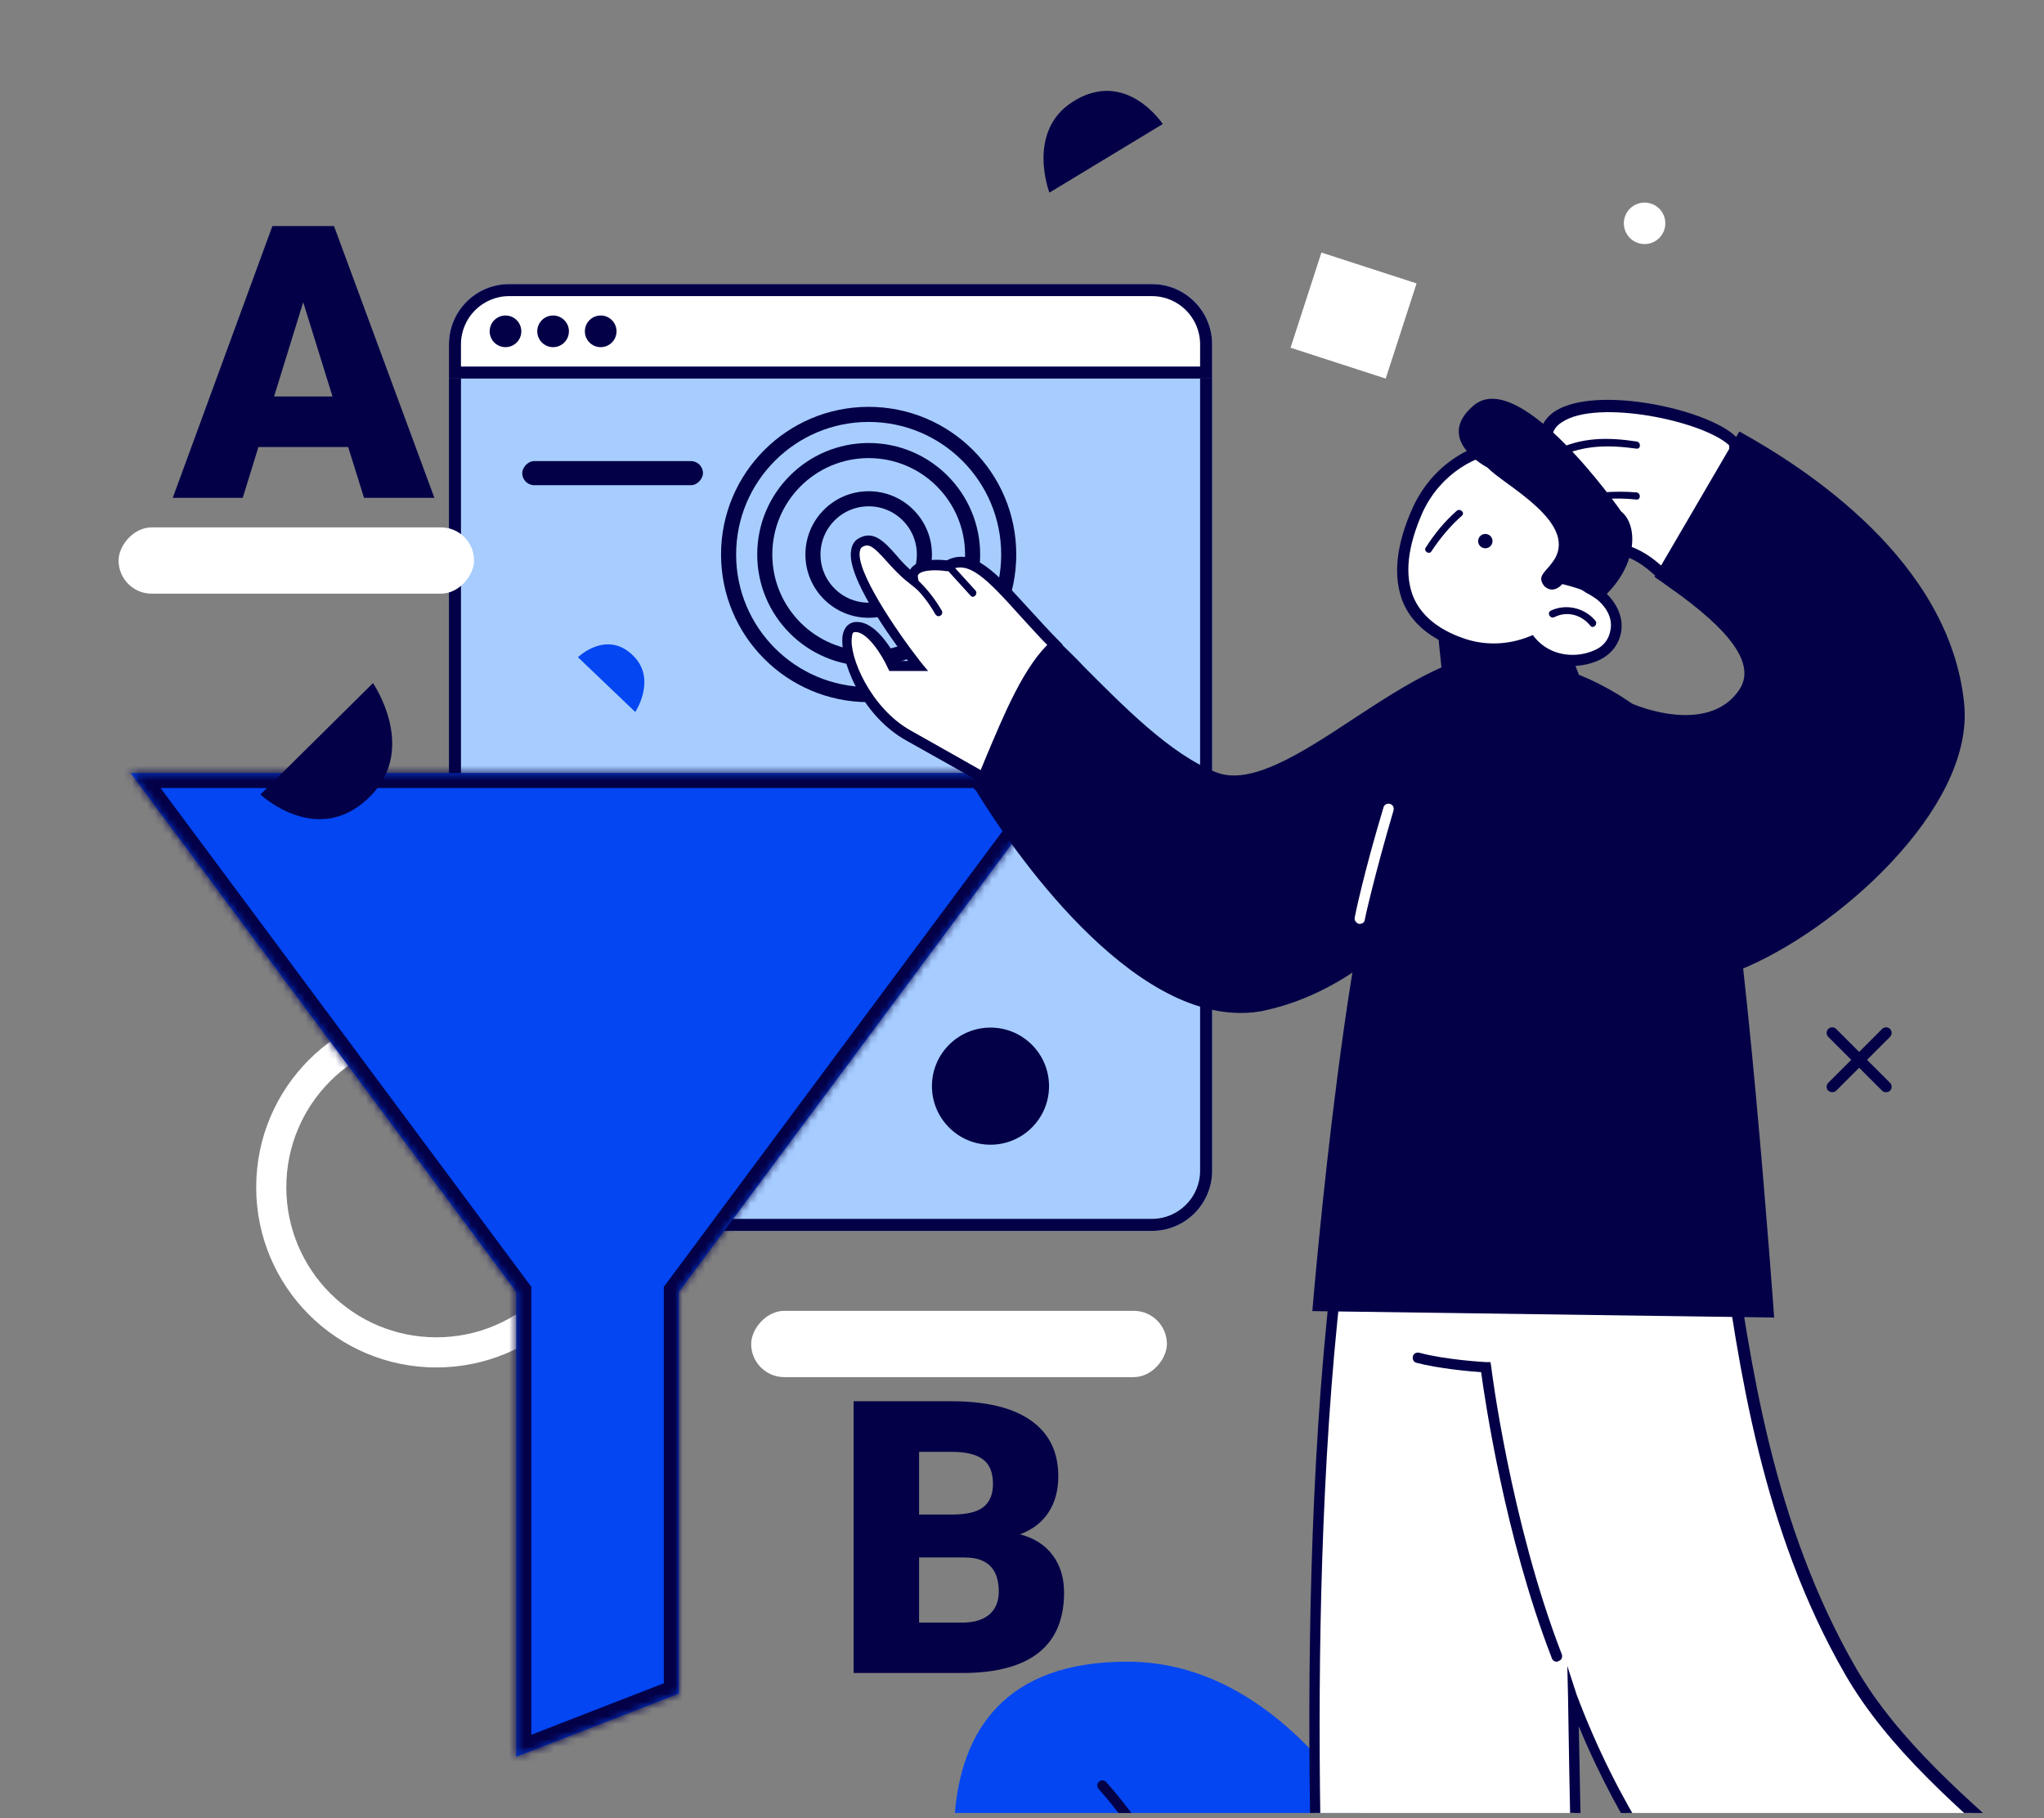
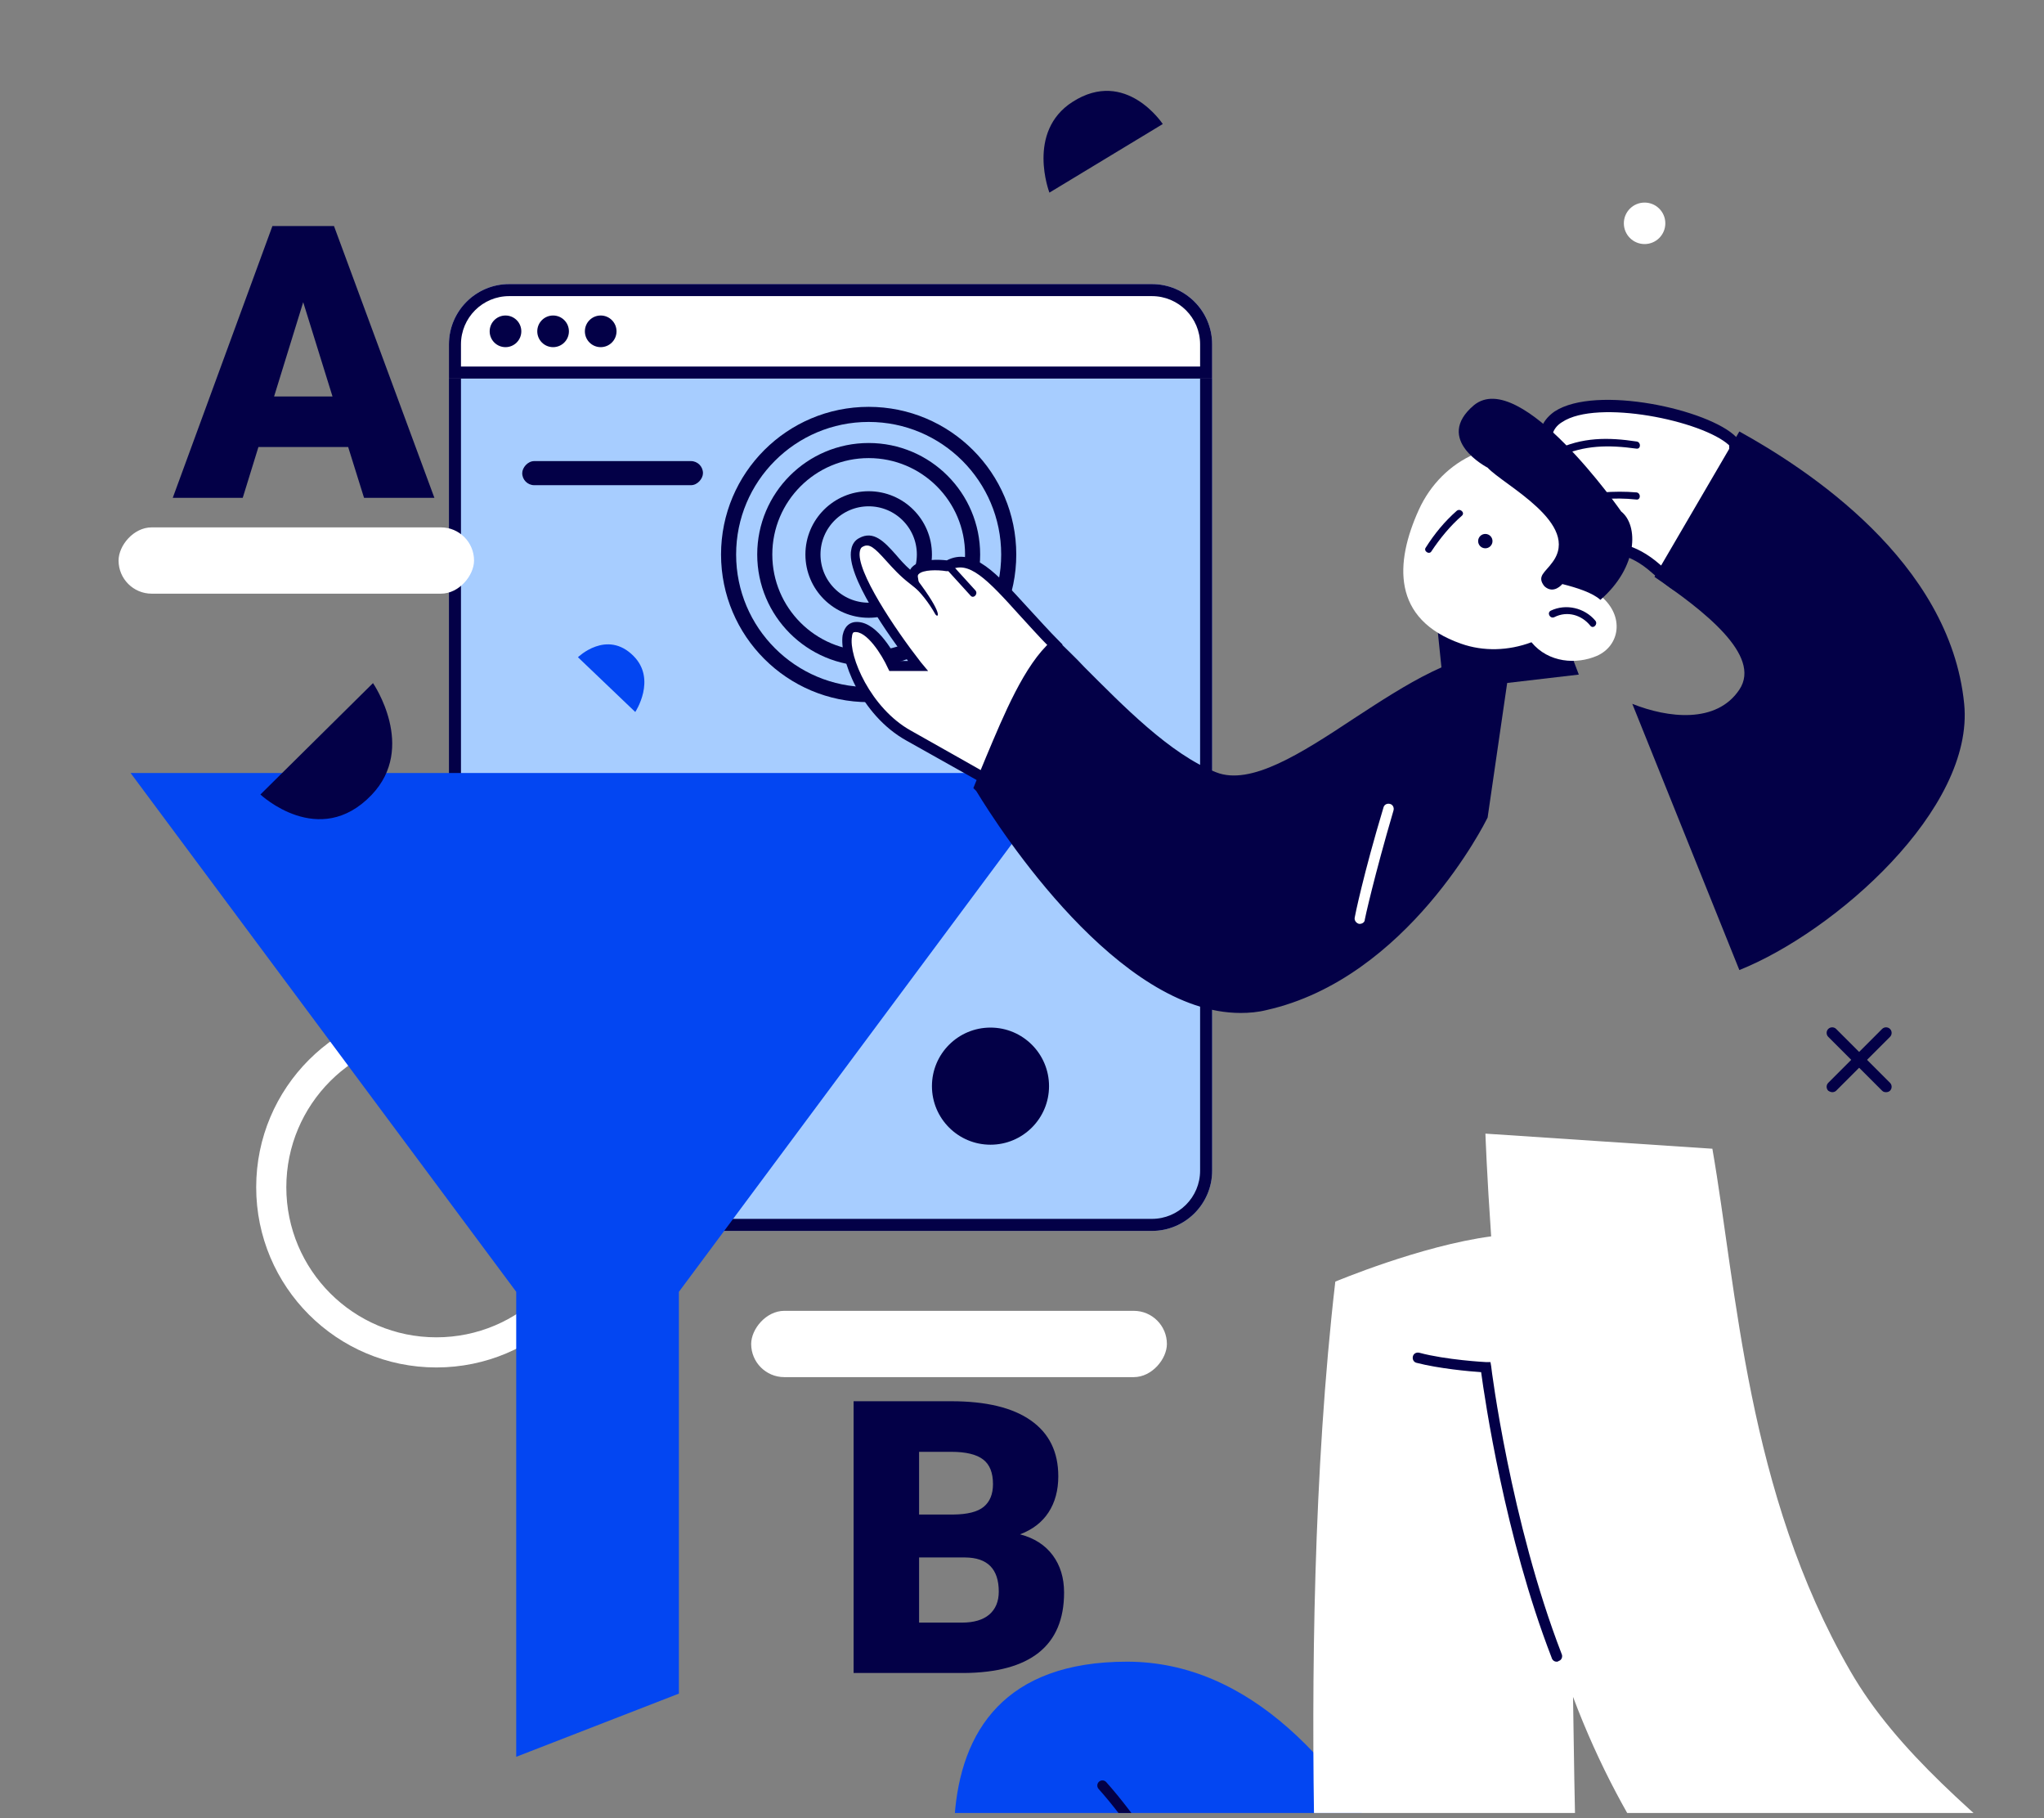
<svg xmlns="http://www.w3.org/2000/svg" width="271" height="241" viewBox="0 0 271 241" fill="none">
  <rect x="0" y="0" width="271" height="241" fill="#808080" stroke="none" />
  <g clip-path="url(#clip0)">
    <path fill-rule="evenodd" clip-rule="evenodd" d="M57.855 137.472C68.842 137.472 77.749 146.379 77.749 157.366C77.749 168.353 68.842 177.26 57.855 177.26C46.868 177.26 37.961 168.353 37.961 157.366C37.961 146.379 46.868 137.472 57.855 137.472ZM81.743 157.366C81.743 144.173 71.048 133.478 57.855 133.478C44.662 133.478 33.967 144.173 33.967 157.366C33.967 170.559 44.662 181.254 57.855 181.254C71.048 181.254 81.743 170.559 81.743 157.366Z" fill="white" />
    <path d="M59.52 45.641C59.52 41.229 63.096 37.652 67.508 37.652H152.723C157.135 37.652 160.711 41.229 160.711 45.641V155.169C160.711 159.58 157.135 163.157 152.723 163.157H67.508C63.096 163.157 59.52 159.58 59.52 155.169V45.641Z" fill="#A7CDFF" />
    <path fill-rule="evenodd" clip-rule="evenodd" d="M152.723 39.25H67.508C63.978 39.25 61.117 42.111 61.117 45.641V155.169C61.117 158.698 63.978 161.559 67.508 161.559H152.723C156.253 161.559 159.114 158.698 159.114 155.169V45.641C159.114 42.111 156.253 39.25 152.723 39.25ZM67.508 37.652C63.096 37.652 59.52 41.229 59.52 45.641V155.169C59.52 159.58 63.096 163.157 67.508 163.157H152.723C157.135 163.157 160.711 159.58 160.711 155.169V45.641C160.711 41.229 157.135 37.652 152.723 37.652H67.508Z" fill="#030047" />
    <path d="M59.52 45.641C59.52 41.229 63.096 37.652 67.508 37.652H152.723C157.135 37.652 160.711 41.229 160.711 45.641V50.182H59.52V45.641Z" fill="white" />
    <path fill-rule="evenodd" clip-rule="evenodd" d="M152.723 39.25H67.508C63.978 39.25 61.117 42.111 61.117 45.641V48.584H159.114V45.641C159.114 42.111 156.253 39.25 152.723 39.25ZM67.508 37.652C63.096 37.652 59.52 41.229 59.52 45.641V50.182H160.711V45.641C160.711 41.229 157.135 37.652 152.723 37.652H67.508Z" fill="#030047" />
    <circle cx="67.02" cy="43.917" r="2.098" fill="#030047" />
    <circle cx="73.331" cy="43.917" r="2.098" fill="#030047" />
    <circle cx="79.643" cy="43.917" r="2.098" fill="#030047" />
    <mask id="path-9-inside-1" fill="white">
      <path fill-rule="evenodd" clip-rule="evenodd" d="M90.009 171.231V224.486L68.441 232.862V171.224L17.312 102.456L141.144 102.456L90.009 171.231Z" />
    </mask>
    <path fill-rule="evenodd" clip-rule="evenodd" d="M90.009 171.231V224.486L68.441 232.862V171.224L17.312 102.456L141.144 102.456L90.009 171.231Z" fill="#0346F2" />
-     <path d="M90.009 171.231L88.404 170.038L88.009 170.569V171.231H90.009ZM90.009 224.486L90.733 226.351L92.009 225.855V224.486H90.009ZM68.441 232.862H66.441V235.784L69.165 234.726L68.441 232.862ZM68.441 171.224H70.441V170.562L70.046 170.031L68.441 171.224ZM17.312 102.456L17.312 100.456L13.333 100.456L15.707 103.649L17.312 102.456ZM141.144 102.456L142.749 103.649L145.123 100.456L141.144 100.456L141.144 102.456ZM88.009 171.231V224.486H92.009V171.231H88.009ZM89.285 222.622L67.717 230.998L69.165 234.726L90.733 226.351L89.285 222.622ZM70.441 232.862V171.224H66.441V232.862H70.441ZM70.046 170.031L18.918 101.263L15.707 103.649L66.836 172.417L70.046 170.031ZM17.312 104.456L141.144 104.456L141.144 100.456L17.312 100.456L17.312 104.456ZM139.539 101.263L88.404 170.038L91.614 172.425L142.749 103.649L139.539 101.263Z" fill="#030047" mask="url(#path-9-inside-1)" />
    <path d="M149.422 220.253C181.76 220.253 198.534 273.883 202.865 300.831L85.902 301.097C93.987 260.675 121.512 266.931 134.264 275.111C125.843 256.825 117.085 220.253 149.422 220.253Z" fill="#0346F2" />
    <path fill-rule="evenodd" clip-rule="evenodd" d="M145.709 236.163C145.43 236.413 145.407 236.843 145.657 237.122C152.652 244.931 168.306 268.494 174.593 299.926C174.666 300.294 175.024 300.532 175.392 300.459C175.759 300.385 175.998 300.027 175.924 299.66C169.586 267.967 153.809 244.188 146.668 236.216C146.418 235.937 145.989 235.913 145.709 236.163Z" fill="#030047" />
    <path d="M84.226 94.374L76.627 87.114C76.627 87.114 80.456 83.384 83.997 86.952C87.088 90.063 84.226 94.374 84.226 94.374Z" fill="#0346F2" />
    <path d="M49.452 90.545L34.526 105.31C34.526 105.31 42.303 112.628 49.253 105.379C55.319 99.057 49.452 90.545 49.452 90.545Z" fill="#030047" />
    <path d="M139.135 25.532L154.163 16.441C154.163 16.441 149.268 8.969 142.198 13.506C136.028 17.462 139.135 25.532 139.135 25.532Z" fill="#030047" />
    <path d="M218.044 26.851C219.563 26.851 220.794 28.082 220.794 29.601C220.794 31.119 219.563 32.35 218.044 32.35C216.526 32.35 215.295 31.119 215.295 29.601C215.295 28.082 216.526 26.851 218.044 26.851Z" fill="white" />
-     <path d="M187.813 37.566L183.721 50.181L171.106 46.089L175.198 33.473L187.813 37.566Z" fill="white" />
    <path d="M131.322 136.205C127.035 136.205 123.56 139.68 123.56 143.967C123.56 148.254 127.035 151.729 131.322 151.729C135.609 151.729 139.084 148.254 139.084 143.967C139.084 139.68 135.609 136.205 131.322 136.205Z" fill="#030047" />
    <path d="M101.395 73.498C101.395 65.889 107.564 59.72 115.173 59.72C122.783 59.72 128.951 65.889 128.951 73.498C128.951 81.108 122.783 87.276 115.173 87.276C107.564 87.276 101.395 81.108 101.395 73.498Z" stroke="#030047" stroke-width="2" />
    <path d="M96.598 73.498C96.598 63.242 104.913 54.927 115.169 54.927C125.426 54.927 133.74 63.242 133.74 73.498C133.74 83.755 125.426 92.069 115.169 92.069C104.913 92.069 96.598 83.755 96.598 73.498Z" stroke="#030047" stroke-width="2" />
    <path d="M107.783 73.498C107.783 69.418 111.091 66.111 115.171 66.111C119.251 66.111 122.559 69.418 122.559 73.498C122.559 77.578 119.251 80.886 115.171 80.886C111.091 80.886 107.783 77.578 107.783 73.498Z" stroke="#030047" stroke-width="2" />
    <rect width="23.964" height="3.195" rx="1.598" transform="matrix(1 0 0 -1 69.238 64.312)" fill="#030047" />
    <rect width="55.118" height="8.787" rx="4.393" transform="matrix(-1 0 0 1 154.711 173.749)" fill="white" />
    <rect width="47.13" height="8.787" rx="4.393" transform="matrix(-1 0 0 1 62.85 69.903)" fill="white" />
    <path d="M242.966 144.765C243.157 144.765 243.347 144.669 243.442 144.574L250.585 137.432C250.87 137.146 250.87 136.67 250.585 136.384C250.299 136.099 249.823 136.099 249.537 136.384L242.395 143.527C242.109 143.812 242.109 144.288 242.395 144.574C242.681 144.765 242.871 144.765 242.966 144.765Z" fill="#030047" />
    <path d="M250.108 144.765C250.299 144.765 250.489 144.669 250.585 144.574C250.87 144.288 250.87 143.812 250.585 143.527L243.442 136.384C243.157 136.099 242.681 136.099 242.395 136.384C242.109 136.67 242.109 137.146 242.395 137.432L249.537 144.574C249.728 144.765 249.918 144.765 250.108 144.765Z" fill="#030047" />
    <path d="M207.801 85.416L209.324 89.415L191.422 91.51L190.565 83.131L207.801 85.416Z" fill="#030047" />
    <path d="M229.828 58.516C230.381 64.757 226.788 71.481 224.842 77.768C222.981 78.393 222.594 78.099 219.458 75.406C213.831 70.465 210.1 74.009 207.644 71.224C205.259 68.375 206.696 66.981 206.696 66.981C203.736 63.625 205.282 60.483 205.282 60.483C201.211 50.108 225.268 53.777 229.828 58.516Z" fill="white" />
    <path d="M207.275 71.673C208.535 73.101 210.085 73.131 211.634 73.161C213.722 73.225 216.078 73.305 219.017 75.918C222.217 78.683 222.792 79.191 225.002 78.385L225.351 78.205L225.439 77.873C225.952 76.151 226.599 74.438 227.246 72.724C229.029 67.979 230.819 63.099 230.371 58.415L230.388 58.147L230.199 57.932C226.584 54.264 211.611 50.963 206.125 54.532C204.785 55.46 203.394 57.194 204.481 60.298C204.153 61.222 203.438 64.011 205.752 66.922C205.495 67.783 205.26 69.388 207.275 71.673C207.275 71.673 207.212 71.602 207.275 71.673ZM224.334 77.197C223.234 77.532 222.911 77.31 220.097 74.839C216.709 71.86 213.878 71.818 211.79 71.754C210.24 71.724 209.228 71.728 208.409 70.8C206.457 68.586 207.402 67.498 207.402 67.498L207.839 66.986L207.398 66.486C207.398 66.486 207.398 66.486 207.335 66.415C204.816 63.558 206.068 60.803 206.14 60.74L206.291 60.479L206.173 60.202C205.351 58.261 205.712 56.8 207.115 55.944C211.762 52.862 225.747 55.764 229.254 59.02C229.521 63.355 227.819 67.903 226.117 72.451C225.486 73.896 224.776 75.538 224.334 77.197Z" fill="#030047" />
    <path d="M207.972 65.985C210.917 65.292 213.97 65.012 216.99 65.269C217.591 65.374 217.532 66.315 216.931 66.21C213.983 65.89 211.063 66.179 208.119 66.871C207.501 67.034 207.355 66.148 207.972 65.985Z" fill="#030047" />
    <path d="M206.207 59.666C209.756 57.933 213.197 57.946 217.006 58.523C217.607 58.628 217.548 59.569 216.947 59.464C213.335 58.967 210.029 58.962 206.622 60.57C206.068 60.805 205.644 60.036 206.207 59.666Z" fill="#030047" />
    <path d="M260.417 93.292C261.804 107.274 243.226 123.532 230.609 128.579L216.415 93.292C221.147 95.184 227.581 95.951 230.609 91.409C233.637 86.867 225.82 80.88 219.354 76.464L230.609 57.191C239.441 62.08 258.54 74.367 260.417 93.292Z" fill="#030047" />
    <path d="M177.039 169.878C177.039 169.878 188.371 165.117 197.703 163.879C197.131 155.69 196.941 150.262 196.941 150.262L227.032 152.262C230.269 170.83 231.602 197.779 245.315 221.489C251.504 232.25 262.169 240.82 273.311 250.437C267.121 258.912 257.218 270.054 250.933 278.529C249.124 275.577 222.271 261.388 208.558 224.917C208.939 254.151 209.987 284.052 209.987 284.052L175.896 281.861C175.896 281.861 171.23 220.061 177.039 169.878Z" fill="white" />
-     <path d="M210.752 284.813V284.052C210.752 283.766 209.8 256.532 209.323 228.822C220.56 255.865 238.843 269.863 246.746 275.958C248.46 277.291 249.984 278.433 250.27 278.91L250.841 279.862L251.508 279.005C254.46 275.005 258.364 270.339 262.077 265.864C266.267 260.722 270.648 255.484 273.98 250.914L274.361 250.342L273.885 249.866C272.743 248.914 271.6 247.867 270.457 246.914C260.744 238.535 251.603 230.631 246.08 221.109C235.034 201.969 232.082 180.734 229.606 163.593C229.035 159.499 228.463 155.595 227.892 152.071L227.797 151.5L196.373 149.405V150.167C196.373 150.262 196.563 155.404 197.135 163.117C187.898 164.45 177.042 169.021 176.947 169.116L176.566 169.307L176.471 169.688C170.758 219.299 175.328 281.1 175.328 281.766V282.433L210.752 284.813ZM207.8 220.823L207.895 224.918C208.276 251.199 209.133 278.338 209.323 283.29L176.662 281.195C176.185 274.625 172.472 217.204 177.804 170.449C179.899 169.592 189.707 165.688 197.897 164.641L198.563 164.546L198.468 163.879C197.992 157.594 197.801 152.833 197.706 151.119L226.464 153.024C227.035 156.452 227.511 160.07 228.082 163.974C230.558 181.21 233.51 202.635 244.651 221.966C250.27 231.679 259.506 239.677 269.314 248.152C270.267 249.009 271.219 249.866 272.266 250.628C269.029 255.008 264.839 260.055 260.84 264.912C257.316 269.197 253.698 273.577 250.746 277.386C250.079 276.815 249.032 275.958 247.508 274.815C239.319 268.53 219.988 253.675 209.038 224.632L207.8 220.823Z" fill="#030047" />
    <path d="M206.372 220.253C206.467 220.253 206.562 220.253 206.658 220.157C207.039 220.062 207.229 219.586 207.039 219.205C200.278 201.684 197.707 181.306 197.707 181.115L197.611 180.544H197.04C196.945 180.544 191.708 180.258 188.184 179.306C187.803 179.211 187.422 179.401 187.327 179.782C187.232 180.163 187.422 180.544 187.803 180.639C190.755 181.401 194.85 181.782 196.373 181.877C196.85 185.401 199.516 203.684 205.705 219.681C205.801 220.062 206.086 220.253 206.372 220.253Z" fill="#030047" />
    <path d="M140.004 85.606C133.624 79.226 129.624 72.561 125.625 74.941C125.625 74.941 120.673 74.179 121.054 76.75C117.626 73.989 116.388 70.656 114.103 71.894C110.294 73.894 121.626 88.272 121.626 88.272H118.388C118.388 88.272 115.817 82.749 113.151 83.13C110.484 83.511 113.341 93.605 120.388 97.509C126.006 100.652 133.433 104.841 133.433 104.841L140.004 85.606Z" fill="white" />
    <path d="M133.91 105.889L140.861 85.416L140.576 85.13C139.052 83.607 137.624 81.988 136.291 80.559C132.196 76.084 129.054 72.465 125.53 74.275C124.673 74.179 122.102 73.989 120.96 75.132C120.864 75.227 120.769 75.322 120.674 75.513C119.912 74.846 119.341 74.179 118.769 73.513C117.246 71.799 115.817 70.275 113.913 71.323C113.342 71.608 112.961 72.18 112.866 72.846C112.104 76.274 118.008 84.464 120.388 87.606H119.055C118.293 86.178 116.008 82.083 113.246 82.464C112.77 82.559 112.008 82.845 111.723 84.178C111.247 87.13 114.008 94.748 120.198 98.176C125.816 101.318 133.243 105.508 133.243 105.508L133.91 105.889ZM139.147 85.797L133.053 103.794C131.053 102.651 125.34 99.414 120.769 96.843C115.437 93.891 112.485 86.939 112.961 84.368C112.961 84.178 113.056 83.797 113.246 83.797C114.865 83.511 116.96 86.844 117.722 88.558L117.912 88.939H123.054L122.102 87.796C118.674 83.416 113.437 75.608 114.008 73.037C114.103 72.656 114.199 72.561 114.389 72.465C115.246 71.989 115.913 72.561 117.531 74.37C118.388 75.322 119.341 76.37 120.579 77.322L122.007 78.465L121.721 76.655C121.626 76.274 121.721 76.179 121.817 76.084C122.388 75.513 124.292 75.513 125.435 75.703H125.721L125.911 75.608C128.387 74.179 130.863 76.751 135.148 81.512C136.386 82.845 137.719 84.368 139.147 85.797Z" fill="#030047" />
    <path d="M139.997 85.606C145.235 90.653 153.329 99.984 161.042 103.032C170.659 106.841 187.609 86.082 199.607 87.32L196.56 108.174C196.56 108.174 186.466 129.028 167.803 133.122C149.139 137.217 130.094 104.555 129.999 104.46C132.475 98.842 135.617 89.319 139.997 85.606Z" fill="#030047" />
    <path d="M164.476 134.266C165.618 134.266 166.761 134.171 167.904 133.885C186.663 129.695 197.042 108.746 197.137 108.555L197.233 108.365L200.375 86.749L199.613 86.654C193.519 86.083 186.377 90.749 179.521 95.224C172.474 99.89 165.809 104.175 161.238 102.366C155.144 99.985 148.859 93.51 143.717 88.368C142.574 87.13 141.431 86.083 140.384 85.035L139.908 84.559L139.432 84.94C135.813 88.082 133.052 94.843 130.766 100.271C130.195 101.604 129.719 102.842 129.243 103.985L129.052 104.461L129.433 104.842C132.671 110.174 148.287 134.266 164.476 134.266ZM195.899 107.984C195.138 109.508 185.139 128.553 167.713 132.457C151.335 136.075 134.29 109.984 130.862 104.366C131.338 103.318 131.814 102.175 132.29 100.938C134.385 95.891 136.861 89.606 140.098 86.559C140.955 87.416 141.908 88.368 142.86 89.32C148.002 94.558 154.477 101.128 160.857 103.604C166.19 105.699 173.141 101.128 180.473 96.272C186.853 92.082 193.424 87.701 198.851 87.892L195.899 107.984Z" fill="#030047" />
-     <path d="M121.532 76.75C122.865 77.988 123.913 79.321 124.865 80.94C125.151 81.512 124.389 81.988 124.008 81.416C123.151 79.893 122.103 78.56 120.865 77.417C120.389 77.036 121.056 76.369 121.532 76.75Z" fill="#030047" />
+     <path d="M121.532 76.75C125.151 81.512 124.389 81.988 124.008 81.416C123.151 79.893 122.103 78.56 120.865 77.417C120.389 77.036 121.056 76.369 121.532 76.75Z" fill="#030047" />
    <path d="M126.481 75.131C127.433 76.179 128.385 77.226 129.337 78.274C129.718 78.75 129.052 79.416 128.671 78.94C127.719 77.893 126.766 76.845 125.814 75.798C125.433 75.417 126.1 74.75 126.481 75.131Z" fill="#030047" />
-     <path d="M193.707 89.986C203.801 82.178 224.56 95.7 227.892 107.222C231.225 118.744 235.225 174.64 235.225 174.64L173.996 173.783C173.996 173.783 178.947 113.411 186.089 103.223C193.136 92.938 190.279 92.557 193.707 89.986Z" fill="#030047" />
    <path d="M180.283 122.458C180.569 122.458 180.95 122.267 180.95 121.886C180.95 121.791 182.188 116.173 184.759 107.412C184.854 107.031 184.664 106.65 184.283 106.555C183.902 106.46 183.521 106.65 183.426 107.031C180.76 115.887 179.617 121.505 179.617 121.601C179.522 121.982 179.807 122.362 180.188 122.458C180.188 122.458 180.283 122.458 180.283 122.458Z" fill="white" />
    <path d="M188.095 67.608C191.237 60.657 198.855 57.324 205.044 60.181C211.234 63.037 213.805 70.941 210.663 77.892C210.663 77.892 210.663 77.892 210.663 77.988C211.329 78.273 211.9 78.654 212.281 79.035C215.424 81.701 214.757 85.606 211.71 86.939C209.044 88.081 205.33 87.891 203.045 85.129C199.997 86.272 196.665 86.367 193.713 85.32C184.476 82.082 184.952 74.559 188.095 67.608Z" fill="white" />
-     <path d="M208.473 88.271C209.711 88.271 210.948 87.985 211.996 87.509C213.615 86.748 214.662 85.414 214.948 83.7C215.233 81.796 214.377 79.891 212.662 78.368C212.282 78.082 211.901 77.796 211.425 77.511C214.377 70.274 211.71 62.275 205.235 59.418C198.665 56.466 190.666 59.989 187.333 67.227C185.048 72.273 184.667 76.463 186 79.796C187.142 82.558 189.618 84.653 193.237 85.89C196.189 86.938 199.522 86.938 202.664 85.89C204.378 87.605 206.473 88.271 208.473 88.271ZM200.379 59.894C201.902 59.894 203.331 60.18 204.759 60.846C210.663 63.513 212.948 71.035 209.996 77.606L209.711 78.177L210.282 78.558C210.853 78.844 211.425 79.225 211.805 79.51C213.139 80.653 213.805 82.082 213.519 83.51C213.329 84.748 212.567 85.7 211.425 86.176C209.139 87.224 205.711 87.128 203.521 84.557L203.235 84.176L202.759 84.367C199.902 85.51 196.76 85.605 193.903 84.557C190.666 83.415 188.476 81.605 187.428 79.225C186.19 76.273 186.571 72.464 188.666 67.798C190.951 62.941 195.713 59.894 200.379 59.894Z" fill="#030047" />
    <path d="M196.9 72.676C196.374 72.661 195.961 72.222 195.976 71.696C195.992 71.171 196.431 70.757 196.956 70.773C197.482 70.788 197.896 71.227 197.88 71.753C197.864 72.278 197.426 72.692 196.9 72.676Z" fill="#030047" />
    <path d="M189.045 72.561C190.188 70.752 191.521 69.133 193.14 67.705C193.616 67.324 194.283 67.99 193.807 68.371C192.283 69.704 190.95 71.323 189.807 73.037C189.522 73.609 188.665 73.037 189.045 72.561Z" fill="#030047" />
    <path d="M197.234 61.989C199.329 64.275 209.708 69.417 205.804 74.559C204.852 75.892 203.709 76.368 204.756 77.701C205.994 78.844 207.137 77.416 207.137 77.416C209.041 77.892 211.136 78.558 212.184 79.511C217.231 75.13 217.231 69.607 214.945 67.798C214.945 67.798 201.614 48.658 195.424 53.705C189.997 58.276 197.234 61.989 197.234 61.989Z" fill="#030047" />
    <path d="M205.615 80.939C207.615 79.987 210.091 80.559 211.519 82.273C211.9 82.749 211.233 83.415 210.852 82.939C209.71 81.511 207.805 80.939 206.091 81.796C205.52 82.082 205.043 81.225 205.615 80.939Z" fill="#030047" />
    <path d="M46.162 59.255H34.262L32.184 65.984H22.906L36.117 29.962H44.282L57.592 65.984H48.265L46.162 59.255ZM36.34 52.55H44.084L40.2 40.056L36.34 52.55Z" fill="#030047" />
    <path d="M113.172 221.754V185.732H126.111C130.746 185.732 134.267 186.581 136.675 188.28C139.1 189.979 140.312 192.445 140.312 195.677C140.312 197.541 139.883 199.133 139.025 200.452C138.168 201.772 136.906 202.745 135.24 203.372C137.12 203.866 138.564 204.79 139.57 206.143C140.576 207.495 141.079 209.144 141.079 211.091C141.079 214.62 139.957 217.276 137.714 219.057C135.488 220.822 132.181 221.721 127.793 221.754H113.172ZM121.856 206.439V215.074H127.546C129.113 215.074 130.317 214.719 131.158 214.01C131.999 213.284 132.42 212.27 132.42 210.967C132.42 207.965 130.927 206.456 127.942 206.439H121.856ZM121.856 200.749H126.383C128.28 200.733 129.632 200.386 130.441 199.71C131.249 199.034 131.653 198.036 131.653 196.717C131.653 195.199 131.216 194.111 130.342 193.451C129.467 192.775 128.057 192.437 126.111 192.437H121.856V200.749Z" fill="#030047" />
  </g>
  <defs>
    <clipPath id="clip0">
      <rect width="270" height="240" fill="white" transform="translate(0.988 0.31)" />
    </clipPath>
  </defs>
</svg>